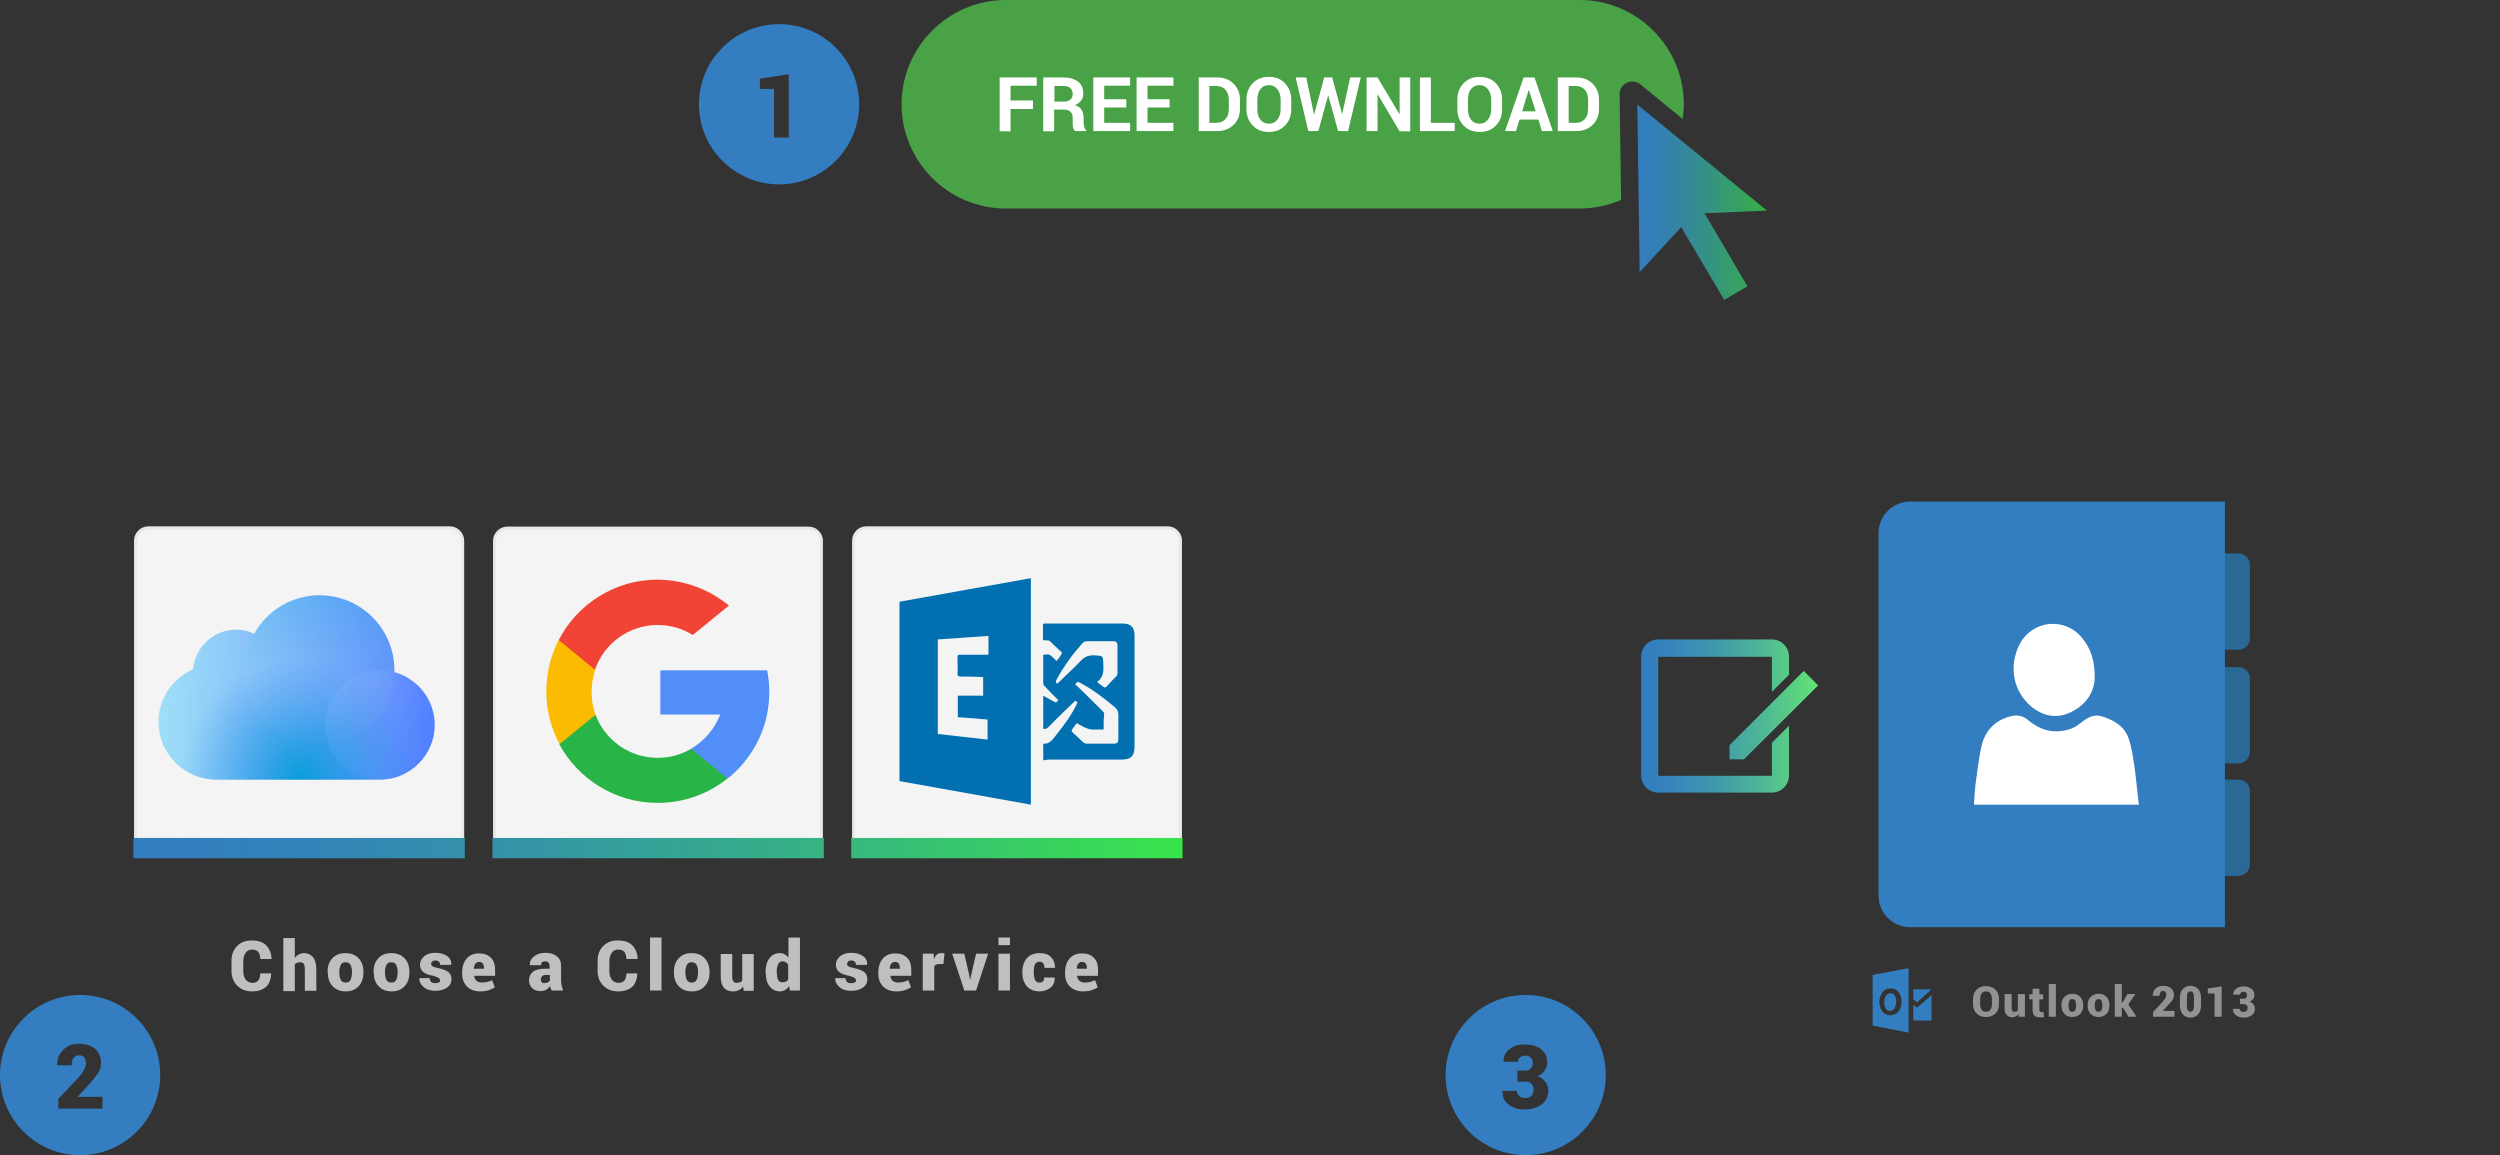
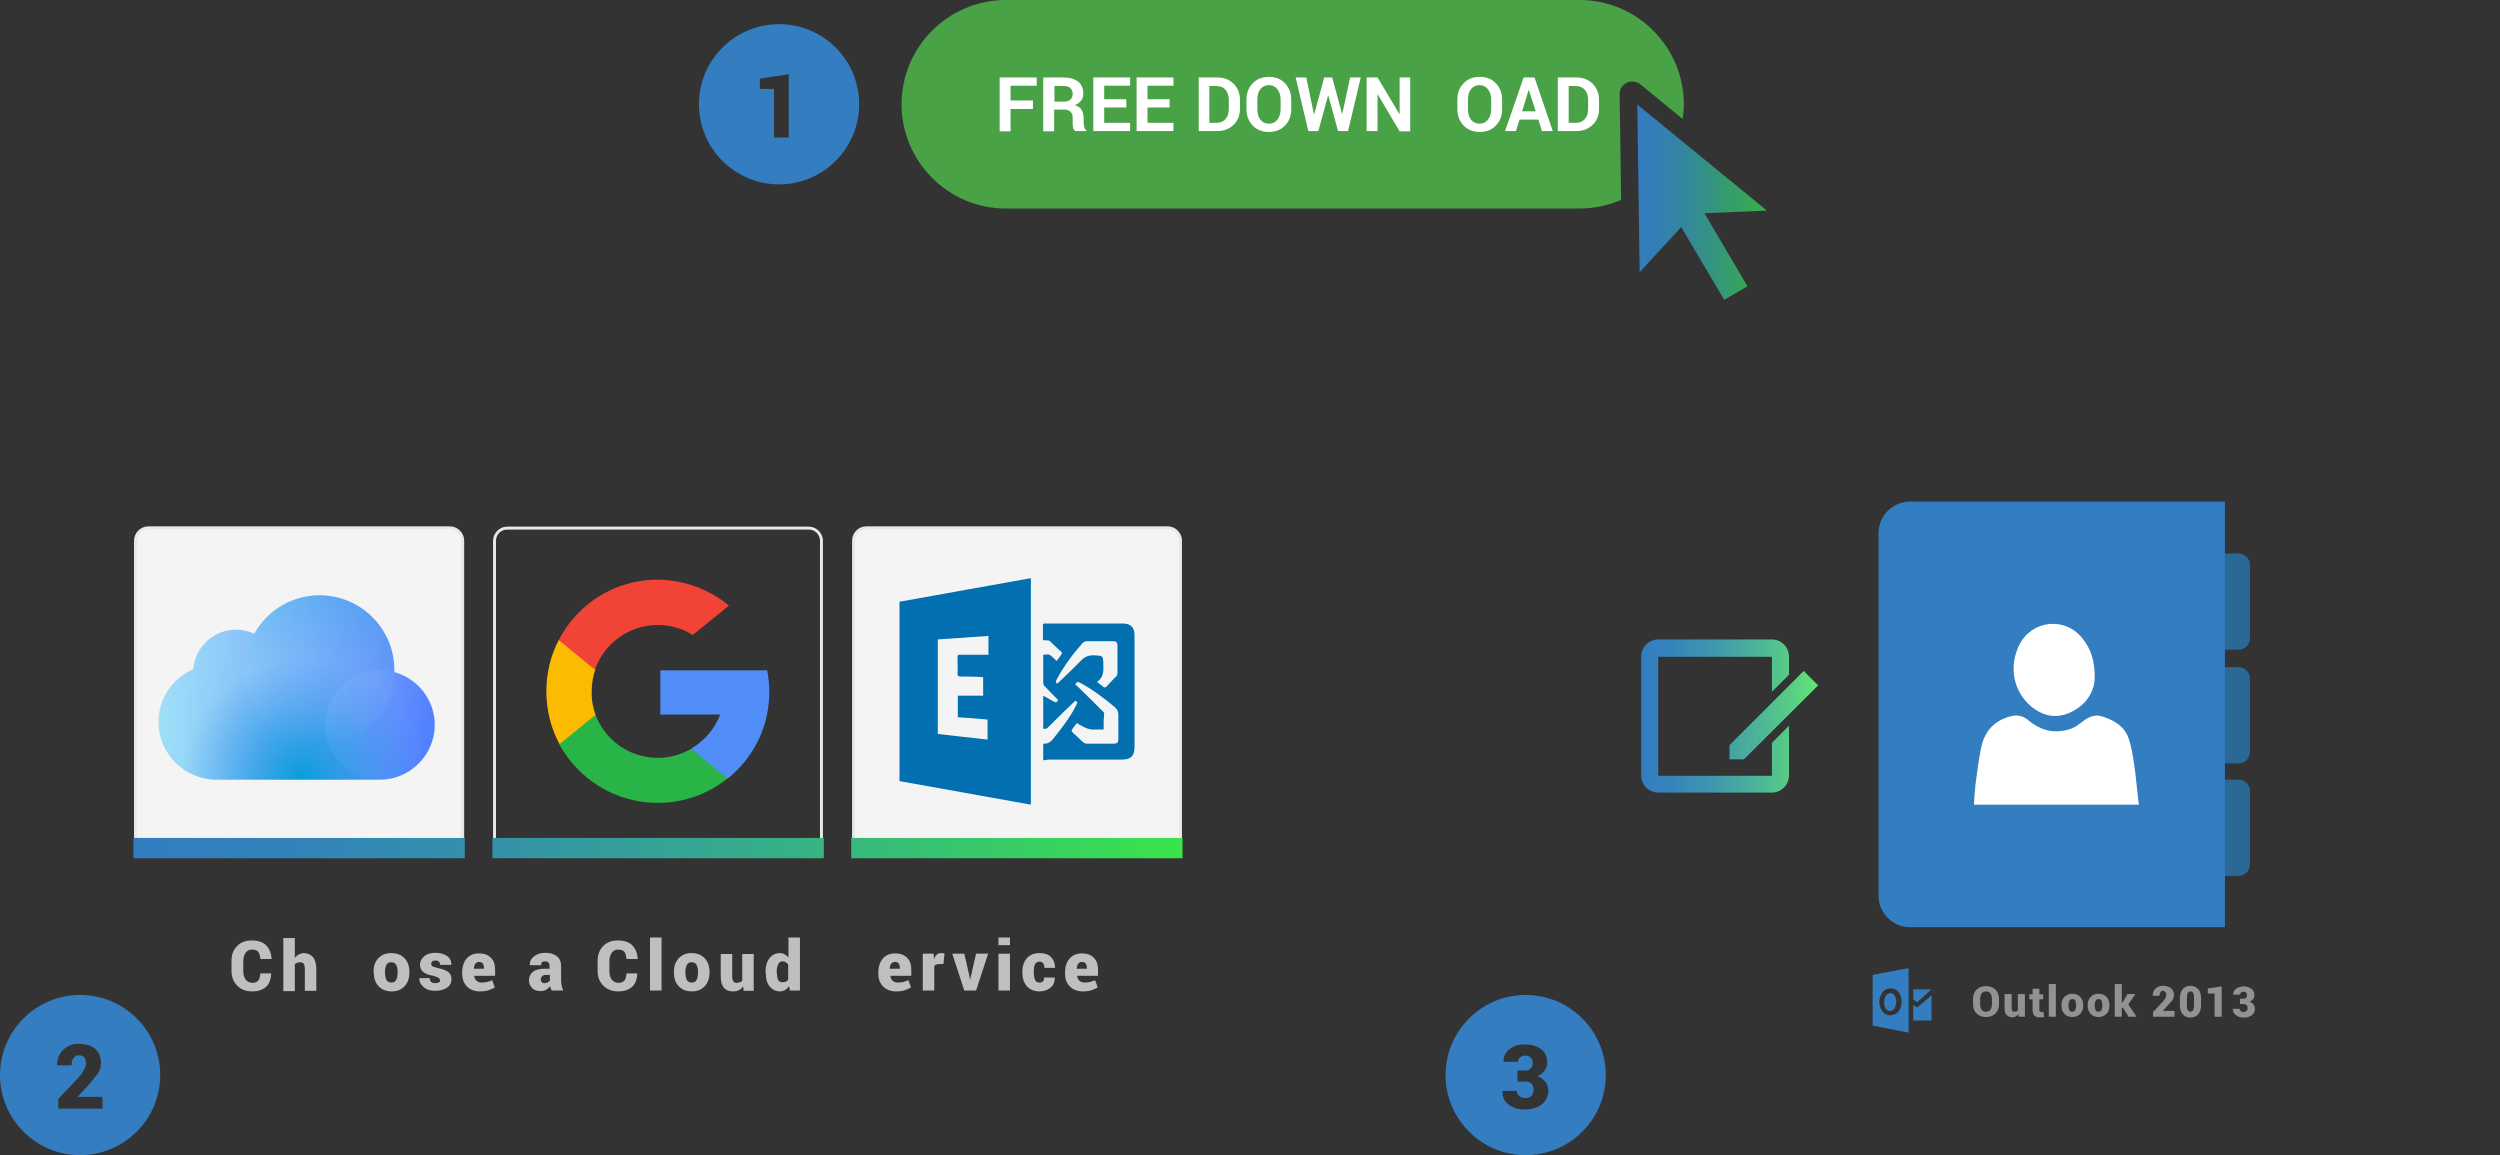
<svg xmlns="http://www.w3.org/2000/svg" version="1.1" id="Layer_1" x="0px" y="0px" width="848.8px" height="392.2px" viewBox="0 0 848.8 392.2" style="enable-background:new 0 0 848.8 392.2;" xml:space="preserve">
  <rect x="0" y="0" width="848.8" height="392.2" fill="#333333" stroke="none" />
  <g>
    <g>
      <g>
        <g>
          <g>
            <path style="fill:#49A246;" d="M549.9,32c0-1.7,0.9-3.2,2.4-3.9c1.5-0.7,3.3-0.5,4.6,0.5l14.4,11.8c0.2-1.6,0.4-3.3,0.4-5       c0-19.5-15.9-35.4-35.4-35.4H341.5c-19.5,0-35.4,15.9-35.4,35.4c0,19.5,15.9,35.4,35.4,35.4h194.8c5,0,9.8-1.1,14.1-2.9       L549.9,32z" />
          </g>
          <g>
            <path style="fill:#F4F4F4;" d="M152.7,290.3H50.4c-2.4,0-4.4-2-4.4-4.4V183.6c0-2.4,2-4.4,4.4-4.4h102.3c2.4,0,4.4,2,4.4,4.4       V286C157,288.4,155.1,290.3,152.7,290.3z" />
            <path style="fill:#E8E8E8;" d="M152.7,290.8H50.4c-2.7,0-4.9-2.2-4.9-4.9V183.6c0-2.7,2.2-4.9,4.9-4.9h102.3       c2.7,0,4.9,2.2,4.9,4.9V286C157.5,288.6,155.4,290.8,152.7,290.8z M50.4,179.8c-2.1,0-3.9,1.7-3.9,3.9V286       c0,2.1,1.7,3.9,3.9,3.9h102.3c2.1,0,3.9-1.7,3.9-3.9V183.6c0-2.1-1.7-3.9-3.9-3.9H50.4z" />
          </g>
          <g>
-             <path style="fill:#F4F4F4;" d="M274.6,290.3H172.2c-2.4,0-4.3-1.9-4.3-4.3V183.6c0-2.4,1.9-4.3,4.3-4.3h102.4       c2.4,0,4.3,1.9,4.3,4.3V286C278.9,288.4,277,290.3,274.6,290.3z" />
            <path style="fill:#E8E8E8;" d="M274.6,290.8H172.2c-2.6,0-4.8-2.2-4.8-4.8V183.6c0-2.6,2.2-4.8,4.8-4.8h102.4       c2.6,0,4.8,2.2,4.8,4.8V286C279.4,288.7,277.3,290.8,274.6,290.8z M172.2,179.8c-2.1,0-3.8,1.7-3.8,3.8V286       c0,2.1,1.7,3.8,3.8,3.8h102.4c2.1,0,3.8-1.7,3.8-3.8V183.6c0-2.1-1.7-3.8-3.8-3.8H172.2z" />
          </g>
          <g>
            <path style="fill:#F4F4F4;" d="M396.5,290.2H294.1c-2.4,0-4.3-1.9-4.3-4.3V183.5c0-2.4,1.9-4.3,4.3-4.3h102.4       c2.4,0,4.3,1.9,4.3,4.3v102.4C400.8,288.3,398.9,290.2,396.5,290.2z" />
            <path style="fill:#E8E8E8;" d="M396.5,290.7H294.1c-2.6,0-4.8-2.2-4.8-4.8V183.5c0-2.6,2.2-4.8,4.8-4.8h102.4       c2.6,0,4.8,2.2,4.8,4.8v102.4C401.3,288.5,399.2,290.7,396.5,290.7z M294.1,179.7c-2.1,0-3.8,1.7-3.8,3.8v102.4       c0,2.1,1.7,3.8,3.8,3.8h102.4c2.1,0,3.8-1.7,3.8-3.8V183.5c0-2.1-1.7-3.8-3.8-3.8H294.1z" />
          </g>
          <path style="fill:#337DC0;" d="M27.2,337.8C12.2,337.8,0,350,0,365s12.2,27.2,27.2,27.2c15,0,27.2-12.2,27.2-27.2      S42.2,337.8,27.2,337.8z M34.9,376.4H19.8v-3.3l6.9-7.3c0.9-1,1.5-1.9,1.9-2.7c0.4-0.8,0.6-1.5,0.6-2.1c0-0.8-0.2-1.5-0.6-2      c-0.4-0.5-1-0.7-1.9-0.7c-0.8,0-1.3,0.3-1.8,1c-0.4,0.6-0.6,1.4-0.6,2.4h-4.9l0-0.1c0-2,0.6-3.7,2-5.1c1.4-1.4,3.1-2.1,5.4-2.1      c2.4,0,4.2,0.6,5.5,1.7c1.3,1.2,2,2.8,2,4.8c0,1.4-0.4,2.6-1.1,3.6c-0.7,1-2,2.6-3.9,4.7l-2.9,3.1l0,0.1h8.4V376.4z" />
          <path style="fill:#337DC0;" d="M518,337.8c-15,0-27.2,12.2-27.2,27.2s12.2,27.2,27.2,27.2s27.2-12.2,27.2-27.2      S533,337.8,518,337.8z M523.4,375c-1.5,1.1-3.4,1.7-5.8,1.7c-2,0-3.8-0.5-5.3-1.6c-1.5-1.1-2.2-2.6-2.2-4.6l0-0.1h4.9      c0,0.7,0.3,1.3,0.8,1.7c0.5,0.5,1.2,0.7,2,0.7c0.9,0,1.6-0.2,2.1-0.7c0.5-0.5,0.8-1.1,0.8-1.9c0-1-0.3-1.8-0.8-2.3      s-1.3-0.7-2.3-0.7h-2.4v-3.7h2.4c0.9,0,1.6-0.2,2.1-0.7c0.5-0.5,0.7-1.2,0.7-2c0-0.7-0.2-1.3-0.7-1.7c-0.4-0.5-1.1-0.7-1.9-0.7      c-0.7,0-1.2,0.2-1.7,0.6c-0.5,0.4-0.7,0.9-0.7,1.5h-4.9l0-0.1c-0.1-1.7,0.6-3.1,2-4.2c1.4-1.1,3.1-1.6,5.1-1.6      c2.3,0,4.2,0.5,5.6,1.6c1.4,1.1,2.1,2.6,2.1,4.6c0,1-0.3,1.9-0.9,2.7c-0.6,0.8-1.4,1.5-2.4,1.9c1.2,0.4,2.1,1.1,2.7,1.9      c0.7,0.9,1,1.9,1,3.1C525.6,372.3,524.9,373.8,523.4,375z" />
          <g>
            <path style="fill:#FFFFFF;" d="M350.7,37h-7.6v7.6h-3.7V26.3H352v2.8h-8.9v5h7.6V37z" />
            <path style="fill:#FFFFFF;" d="M357.9,37.3v7.3h-3.7V26.3h6.9c2.1,0,3.7,0.5,4.9,1.4s1.8,2.3,1.8,4c0,0.9-0.2,1.8-0.7,2.4       c-0.5,0.7-1.2,1.2-2.2,1.6c1.1,0.3,1.9,0.8,2.3,1.6c0.5,0.7,0.7,1.7,0.7,2.8v1.3c0,0.5,0.1,1,0.2,1.6c0.1,0.6,0.4,1,0.7,1.2       v0.3H365c-0.3-0.3-0.6-0.7-0.7-1.3c-0.1-0.6-0.1-1.2-0.1-1.8v-1.3c0-0.9-0.2-1.6-0.7-2.1c-0.5-0.5-1.2-0.8-2.1-0.8H357.9z        M357.9,34.5h3.2c1,0,1.8-0.2,2.3-0.7c0.5-0.4,0.8-1.1,0.8-1.9c0-0.8-0.3-1.5-0.8-2c-0.5-0.5-1.3-0.7-2.2-0.7h-3.2V34.5z" />
            <path style="fill:#FFFFFF;" d="M382.4,36.5h-7.5v5.2h8.8v2.8h-12.5V26.3h12.5v2.8h-8.8v4.6h7.5V36.5z" />
            <path style="fill:#FFFFFF;" d="M397.1,36.5h-7.5v5.2h8.8v2.8h-12.5V26.3h12.5v2.8h-8.8v4.6h7.5V36.5z" />
            <path style="fill:#FFFFFF;" d="M407,44.6V26.3h6.3c2.2,0,4.1,0.7,5.5,2.1c1.4,1.4,2.2,3.2,2.2,5.5v3c0,2.2-0.7,4.1-2.2,5.5       c-1.4,1.4-3.3,2.1-5.5,2.1H407z M410.6,29.1v12.6h2.4c1.3,0,2.3-0.4,3.1-1.3s1.1-2,1.1-3.5v-3c0-1.4-0.4-2.6-1.1-3.4       s-1.8-1.3-3.1-1.3H410.6z" />
            <path style="fill:#FFFFFF;" d="M438.4,37.1c0,2.2-0.7,4.1-2.1,5.5c-1.4,1.5-3.3,2.2-5.5,2.2c-2.2,0-4.1-0.7-5.5-2.2       c-1.4-1.5-2.1-3.3-2.1-5.5v-3.3c0-2.2,0.7-4.1,2.1-5.5c1.4-1.5,3.2-2.2,5.5-2.2c2.3,0,4.1,0.7,5.5,2.2s2.1,3.3,2.1,5.5V37.1z        M434.8,33.8c0-1.4-0.4-2.6-1.1-3.5c-0.7-0.9-1.7-1.4-2.9-1.4c-1.2,0-2.2,0.5-2.9,1.4s-1,2.1-1,3.5v3.3c0,1.4,0.3,2.6,1,3.5       c0.7,0.9,1.7,1.4,2.9,1.4c1.3,0,2.2-0.5,2.9-1.4c0.7-0.9,1.1-2.1,1.1-3.5V33.8z" />
            <path style="fill:#FFFFFF;" d="M455.7,38.8L455.7,38.8l2.7-12.5h3.6l-4.3,18.2h-3.4l-3.3-12h-0.1l-3.3,12h-3.4l-4.3-18.2h3.6       l2.6,12.5l0.1,0l3.4-12.5h2.7L455.7,38.8z" />
            <path style="fill:#FFFFFF;" d="M478.8,44.6h-3.6l-7.4-12.5l-0.1,0v12.4H464V26.3h3.7l7.4,12.4l0.1,0V26.3h3.6V44.6z" />
-             <path style="fill:#FFFFFF;" d="M485.8,41.7h8.1v2.8h-11.8V26.3h3.7V41.7z" />
            <path style="fill:#FFFFFF;" d="M510,37.1c0,2.2-0.7,4.1-2.1,5.5c-1.4,1.5-3.3,2.2-5.5,2.2c-2.2,0-4.1-0.7-5.5-2.2       c-1.4-1.5-2.1-3.3-2.1-5.5v-3.3c0-2.2,0.7-4.1,2.1-5.5c1.4-1.5,3.2-2.2,5.5-2.2c2.3,0,4.1,0.7,5.5,2.2s2.1,3.3,2.1,5.5V37.1z        M506.3,33.8c0-1.4-0.4-2.6-1.1-3.5c-0.7-0.9-1.7-1.4-2.9-1.4c-1.2,0-2.2,0.5-2.9,1.4s-1,2.1-1,3.5v3.3c0,1.4,0.3,2.6,1,3.5       c0.7,0.9,1.7,1.4,2.9,1.4c1.3,0,2.2-0.5,2.9-1.4c0.7-0.9,1.1-2.1,1.1-3.5V33.8z" />
            <path style="fill:#FFFFFF;" d="M522.3,40.6h-6.4l-1.2,3.9H511l6.3-18.2h3.7l6.2,18.2h-3.7L522.3,40.6z M516.8,37.8h4.6       l-2.3-7.2h-0.1L516.8,37.8z" />
            <path style="fill:#FFFFFF;" d="M528.9,44.6V26.3h6.3c2.2,0,4.1,0.7,5.5,2.1c1.4,1.4,2.2,3.2,2.2,5.5v3c0,2.2-0.7,4.1-2.2,5.5       c-1.4,1.4-3.3,2.1-5.5,2.1H528.9z M532.6,29.1v12.6h2.4c1.3,0,2.3-0.4,3.1-1.3s1.1-2,1.1-3.5v-3c0-1.4-0.4-2.6-1.1-3.4       s-1.8-1.3-3.1-1.3H532.6z" />
          </g>
          <path style="fill:#337DC0;" d="M264.5,8.2c-15,0-27.2,12.2-27.2,27.2s12.2,27.2,27.2,27.2c15,0,27.2-12.2,27.2-27.2      S279.6,8.2,264.5,8.2z M267.8,46.7h-5V30.2H258v-3.5l9.8-1.5V46.7z" />
          <g>
            <path style="fill:#FBBB00;" d="M202.2,242.7l-2.6,9.8l-9.6,0.2c-2.9-5.3-4.5-11.5-4.5-18c0-6.3,1.5-12.2,4.2-17.4h0l8.6,1.6       l3.8,8.5c-0.8,2.3-1.2,4.8-1.2,7.3C200.8,237.6,201.3,240.2,202.2,242.7z" />
            <path style="fill:#518EF8;" d="M260.5,227.7c0.4,2.3,0.7,4.7,0.7,7.1c0,2.7-0.3,5.4-0.8,7.9c-1.8,8.7-6.7,16.3-13.3,21.6l0,0       l-10.8-0.6l-1.5-9.6c4.4-2.6,7.9-6.7,9.7-11.5h-20.3v-15h20.6H260.5L260.5,227.7z" />
            <path style="fill:#28B446;" d="M247,264.3L247,264.3c-6.5,5.2-14.7,8.3-23.7,8.3c-14.4,0-27-8.1-33.4-19.9l12.3-10       c3.2,8.5,11.4,14.6,21.1,14.6c4.2,0,8-1.1,11.4-3.1L247,264.3z" />
            <path style="fill:#F14336;" d="M247.5,205.6l-12.3,10c-3.5-2.2-7.5-3.4-11.9-3.4c-9.9,0-18.3,6.4-21.3,15.2l-12.3-10.1h0       c6.3-12.2,19-20.5,33.6-20.5C232.5,196.9,240.9,200.2,247.5,205.6z" />
          </g>
          <g>
            <g>
              <path style="fill:#016FB0;" d="M350,273.2c-14.9-2.7-29.7-5.3-44.6-8c0-20.3,0-40.5,0-60.9c14.8-2.7,29.7-5.3,44.6-8        C350,222,350,247.5,350,273.2z M325.2,236.2c2.9,0,5.7,0,8.6,0c0-2.1,0-4.2,0-6.3c-0.6,0-1.1-0.1-1.6-0.1        c-2-0.1-4.1-0.1-6.1-0.1c-0.7,0-1-0.2-1-0.9c0.1-1.6,0-3.1,0-4.7c0-0.6-0.1-1.2,0.2-1.8c3.4,0,6.8,0,10.3,0c0-2.2,0-4.2,0-6.4        c-5.7,0.4-11.4,0.8-17.2,1.2c0,10.7,0,21.4,0,32.1c5.6,0.6,11.2,1.3,16.9,1.9c0-2.3,0-4.5,0-6.8c-3.4-0.3-6.7-0.6-10.1-0.8        C325.2,240.9,325.2,238.5,325.2,236.2z" />
              <path style="fill:#016FB0;" d="M354.2,258.1c0-1.9,0-3.7,0-5.6c2.1,0.2,3.1-1.3,4.2-2.7c2.8-3.5,5.5-7.1,7.4-11.2        c-0.2-0.4-0.4-0.6-0.7-0.7c-1.8,1.7-3.5,3.4-5.3,5.1c-1.3,1.3-2.6,2.6-3.9,3.9c-0.5,0.5-1,0.7-1.7,0.5c0-3.7,0-7.4,0-11.2        c1.3,0.7,2.4,1.3,3.6,2c0.8,0.4,0.9,0.4,1.5-0.5c-1.5-1.5-3-3-4.5-4.6c-0.3-0.3-0.6-0.7-0.6-1.2c0-3.1,0-6.3,0-9.6        c0.9,0,1.8-0.4,2.6,0.3c0.7,0.6,1.3,1.2,1.9,1.8c0.7-0.7,1.2-1.5,1.7-2.3c0.3-0.4,0.1-0.7-0.2-0.9c-1.2-1.1-2.4-2.2-3.6-3.4        c-0.7-0.7-1.6-0.2-2.5-0.5c0-1.8,0-3.6,0-5.4c0.4-0.3,0.8-0.2,1.2-0.2c8.6,0,17.2,0,25.8,0c2.9,0,4.1,1.3,4.1,4.1        c0,12.5,0,25.1,0,37.6c0,3.3-1.2,4.5-4.5,4.5c-8.3,0-16.7,0-25,0C355.3,258.1,354.8,258.1,354.2,258.1z M374.7,247.7        c-1.4,0-2.6,0-3.8,0c-2,0-5.1-2.1-5.3-2.2l-1.5,2c-0.4,0.5-0.3,0.9,0.2,1.3c1.1,1,2.2,2,3.2,3c0.5,0.5,1,0.7,1.7,0.7        c2.9,0,5.8,0,8.8,0c1.4,0,1.7-0.4,1.7-1.7c0-2.7,0-5.3,0-8c0-1.1-0.3-2-1.2-2.7c-3.7-3.1-7.5-6-11.8-8.3        c-0.7-0.4-1.2-0.4-1.6,0.7c0.3,0.2,0.6,0.4,1,0.8c2.7,2.6,5.4,5.3,8,7.9c0.3,0.3,0.8,0.6,0.8,1.2        C374.7,244,374.7,245.7,374.7,247.7z M372.6,231.7c0.7,0.5,1.4,1,2,1.5c0.5,0.4,0.8,0.2,1.2-0.2c1.1-1.2,2.1-2.3,3.2-3.4        c0.4-0.4,0.4-0.8,0.4-1.3c0-3.1,0-6.1,0-9.2c0-0.9-0.4-1.4-1.4-1.4c-3,0-5.9,0-8.9,0c-0.7,0-1.2,0.3-1.6,0.7        c-3.4,3.8-6.4,7.9-8.8,12.4c-0.4,0.7-0.2,1.1,0.3,1.3c2.7-2.6,5.4-5.1,7.9-7.7c1.3-1.4,2.7-2,4.7-1.9c2.9,0.2,2.9,0,3,3        c0.1,2.3,0.1,4.5-2.1,6C372.7,231.5,372.7,231.5,372.6,231.7z" />
            </g>
          </g>
          <g>
            <g>
              <path style="fill:#BFBFBF;" d="M92.1,330.4L92.1,330.4c-0.1,2-0.6,3.5-1.7,4.6c-1.1,1-2.7,1.6-4.7,1.6c-2.1,0-3.8-0.6-5.1-1.9        c-1.3-1.3-2-2.9-2-5v-3.5c0-2,0.6-3.7,1.9-5c1.3-1.3,2.9-1.9,4.9-1.9c2.1,0,3.8,0.5,4.9,1.6c1.1,1.1,1.8,2.6,1.9,4.6l0,0.1        h-3.8c-0.1-1.1-0.3-1.9-0.7-2.4c-0.4-0.5-1.2-0.8-2.2-0.8c-0.9,0-1.6,0.4-2.1,1.1c-0.5,0.7-0.8,1.6-0.8,2.8v3.5        c0,1.2,0.3,2.1,0.8,2.8c0.6,0.7,1.3,1.1,2.3,1.1c0.9,0,1.6-0.3,2-0.8s0.6-1.3,0.7-2.4H92.1z" />
              <path style="fill:#BFBFBF;" d="M100,325.4c0.4-0.6,0.8-1,1.4-1.3c0.5-0.3,1.1-0.5,1.8-0.5c1.3,0,2.3,0.5,3.1,1.4        c0.7,0.9,1.1,2.3,1.1,4.2v7.2h-3.9v-7.2c0-1-0.1-1.6-0.4-2s-0.7-0.5-1.3-0.5c-0.4,0-0.7,0.1-1,0.2c-0.3,0.1-0.5,0.3-0.7,0.5        v9.1h-3.9v-18h3.9V325.4z" />
-               <path style="fill:#BFBFBF;" d="M111.2,330c0-1.9,0.5-3.4,1.6-4.6s2.5-1.8,4.5-1.8c1.9,0,3.4,0.6,4.5,1.8s1.6,2.7,1.6,4.6v0.2        c0,1.9-0.5,3.4-1.6,4.6c-1.1,1.2-2.5,1.8-4.4,1.8c-1.9,0-3.4-0.6-4.5-1.8c-1.1-1.2-1.6-2.7-1.6-4.6V330z M115.2,330.2        c0,1,0.2,1.9,0.5,2.5c0.3,0.6,0.9,0.9,1.7,0.9c0.8,0,1.3-0.3,1.6-0.9c0.3-0.6,0.5-1.4,0.5-2.5V330c0-1-0.2-1.8-0.5-2.4        c-0.3-0.6-0.9-0.9-1.7-0.9c-0.8,0-1.3,0.3-1.6,0.9c-0.3,0.6-0.5,1.4-0.5,2.4V330.2z" />
              <path style="fill:#BFBFBF;" d="M126.8,330c0-1.9,0.5-3.4,1.6-4.6s2.5-1.8,4.5-1.8c1.9,0,3.4,0.6,4.5,1.8s1.6,2.7,1.6,4.6v0.2        c0,1.9-0.5,3.4-1.6,4.6c-1.1,1.2-2.5,1.8-4.4,1.8c-1.9,0-3.4-0.6-4.5-1.8c-1.1-1.2-1.6-2.7-1.6-4.6V330z M130.7,330.2        c0,1,0.2,1.9,0.5,2.5c0.3,0.6,0.9,0.9,1.7,0.9c0.8,0,1.3-0.3,1.6-0.9c0.3-0.6,0.5-1.4,0.5-2.5V330c0-1-0.2-1.8-0.5-2.4        c-0.3-0.6-0.9-0.9-1.7-0.9c-0.8,0-1.3,0.3-1.6,0.9c-0.3,0.6-0.5,1.4-0.5,2.4V330.2z" />
              <path style="fill:#BFBFBF;" d="M149.4,332.8c0-0.3-0.2-0.6-0.5-0.8c-0.4-0.2-1-0.5-1.9-0.7c-1.5-0.3-2.6-0.7-3.3-1.3        c-0.7-0.6-1.1-1.4-1.1-2.5c0-1.1,0.5-2,1.4-2.8s2.2-1.2,3.8-1.2c1.7,0,3,0.4,4,1.1c1,0.7,1.5,1.7,1.4,2.9l0,0.1h-3.8        c0-0.5-0.1-0.9-0.4-1.1c-0.3-0.3-0.7-0.4-1.2-0.4c-0.4,0-0.8,0.1-1,0.3c-0.3,0.2-0.4,0.5-0.4,0.9c0,0.3,0.2,0.6,0.5,0.8        c0.3,0.2,1,0.4,1.9,0.6c1.5,0.3,2.7,0.8,3.4,1.3c0.7,0.6,1.1,1.4,1.1,2.5c0,1.1-0.5,2.1-1.5,2.8s-2.3,1.1-4,1.1        c-1.7,0-3-0.4-4-1.3s-1.5-1.8-1.4-2.9l0-0.1h3.5c0,0.6,0.2,1,0.5,1.3c0.3,0.3,0.8,0.4,1.5,0.4c0.5,0,0.9-0.1,1.2-0.3        S149.4,333.2,149.4,332.8z" />
              <path style="fill:#BFBFBF;" d="M162.9,336.6c-1.8,0-3.3-0.6-4.4-1.7c-1.1-1.2-1.6-2.6-1.6-4.3v-0.4c0-1.9,0.5-3.5,1.5-4.7        s2.4-1.8,4.3-1.8c1.7,0,3,0.5,4,1.5c1,1,1.4,2.4,1.4,4.1v2H161l0,0.1c0.1,0.6,0.3,1.2,0.8,1.6c0.4,0.4,1,0.6,1.8,0.6        c0.7,0,1.3-0.1,1.8-0.2c0.4-0.1,1-0.3,1.7-0.6l0.9,2.4c-0.5,0.4-1.3,0.7-2.1,1S163.9,336.6,162.9,336.6z M162.7,326.6        c-0.6,0-1,0.2-1.3,0.6s-0.5,0.9-0.5,1.6l0,0.1h3.4v-0.3c0-0.6-0.1-1.1-0.4-1.5C163.6,326.8,163.2,326.6,162.7,326.6z" />
              <path style="fill:#BFBFBF;" d="M187.3,336.3c-0.1-0.2-0.2-0.4-0.3-0.7c-0.1-0.2-0.2-0.5-0.2-0.8c-0.4,0.5-0.8,0.9-1.3,1.2        c-0.5,0.3-1.2,0.5-1.9,0.5c-1.2,0-2.2-0.3-2.9-1c-0.7-0.7-1.1-1.6-1.1-2.7c0-1.2,0.5-2.2,1.4-2.9c0.9-0.7,2.3-1,4.2-1h1.4V328        c0-0.5-0.1-0.9-0.4-1.2c-0.3-0.3-0.6-0.4-1.2-0.4c-0.4,0-0.8,0.1-1,0.3c-0.2,0.2-0.3,0.5-0.3,1l-3.8,0l0-0.1        c-0.1-1.1,0.4-2.1,1.4-2.9c1-0.8,2.3-1.2,4-1.2c1.5,0,2.8,0.4,3.8,1.2c1,0.8,1.4,1.9,1.4,3.3v4.7c0,0.7,0.1,1.3,0.2,1.9        c0.1,0.6,0.3,1.1,0.5,1.7L187.3,336.3z M184.8,333.8c0.4,0,0.7-0.1,1.1-0.2c0.3-0.2,0.6-0.4,0.8-0.6v-2h-1.4        c-0.6,0-1.1,0.2-1.3,0.5s-0.4,0.7-0.4,1.1c0,0.4,0.1,0.6,0.4,0.9C184.1,333.7,184.4,333.8,184.8,333.8z" />
              <path style="fill:#BFBFBF;" d="M216.4,330.4L216.4,330.4c-0.1,2-0.6,3.5-1.7,4.6c-1.1,1-2.7,1.6-4.7,1.6        c-2.1,0-3.8-0.6-5.1-1.9s-2-2.9-2-5v-3.5c0-2,0.6-3.7,1.9-5c1.3-1.3,2.9-1.9,4.9-1.9c2.1,0,3.8,0.5,4.9,1.6        c1.1,1.1,1.8,2.6,1.9,4.6l0,0.1h-3.8c-0.1-1.1-0.3-1.9-0.7-2.4c-0.4-0.5-1.2-0.8-2.2-0.8c-0.9,0-1.6,0.4-2.1,1.1        c-0.5,0.7-0.8,1.6-0.8,2.8v3.5c0,1.2,0.3,2.1,0.8,2.8c0.6,0.7,1.3,1.1,2.3,1.1c0.9,0,1.6-0.3,2-0.8c0.4-0.5,0.6-1.3,0.7-2.4        H216.4z" />
              <path style="fill:#BFBFBF;" d="M224.6,336.3h-3.9v-18h3.9V336.3z" />
              <path style="fill:#BFBFBF;" d="M228.8,330c0-1.9,0.5-3.4,1.6-4.6c1.1-1.2,2.5-1.8,4.4-1.8c1.9,0,3.4,0.6,4.5,1.8        c1.1,1.2,1.6,2.7,1.6,4.6v0.2c0,1.9-0.5,3.4-1.6,4.6c-1.1,1.2-2.5,1.8-4.4,1.8c-1.9,0-3.4-0.6-4.5-1.8        c-1.1-1.2-1.6-2.7-1.6-4.6V330z M232.7,330.2c0,1,0.2,1.9,0.5,2.5c0.3,0.6,0.9,0.9,1.7,0.9c0.8,0,1.3-0.3,1.6-0.9        c0.3-0.6,0.5-1.4,0.5-2.5V330c0-1-0.2-1.8-0.5-2.4c-0.3-0.6-0.9-0.9-1.7-0.9c-0.8,0-1.3,0.3-1.6,0.9c-0.3,0.6-0.5,1.4-0.5,2.4        V330.2z" />
              <path style="fill:#BFBFBF;" d="M252.3,334.9c-0.4,0.6-0.9,1-1.5,1.3s-1.2,0.4-2,0.4c-1.3,0-2.3-0.4-3-1.2        c-0.7-0.8-1.1-2.1-1.1-3.9v-7.6h3.9v7.7c0,0.7,0.1,1.2,0.4,1.6s0.6,0.5,1.1,0.5c0.4,0,0.8-0.1,1.1-0.2        c0.3-0.1,0.6-0.3,0.8-0.5v-9.1h3.9v12.5h-3.4L252.3,334.9z" />
              <path style="fill:#BFBFBF;" d="M259.9,330.1c0-1.9,0.4-3.5,1.3-4.7s2.1-1.8,3.6-1.8c0.6,0,1.1,0.1,1.6,0.4        c0.5,0.3,0.9,0.6,1.3,1.1v-6.8h3.9v18h-3.4l-0.3-1.5c-0.4,0.6-0.8,1-1.3,1.3s-1.1,0.5-1.7,0.5c-1.5,0-2.7-0.6-3.6-1.7        s-1.3-2.6-1.3-4.5V330.1z M263.8,330.3c0,1,0.1,1.8,0.4,2.4s0.8,0.8,1.5,0.8c0.4,0,0.8-0.1,1.1-0.2s0.6-0.4,0.8-0.7v-5.1        c-0.2-0.3-0.5-0.6-0.8-0.8c-0.3-0.2-0.7-0.3-1.1-0.3c-0.7,0-1.2,0.3-1.5,1s-0.5,1.5-0.5,2.5V330.3z" />
-               <path style="fill:#BFBFBF;" d="M290.6,332.8c0-0.3-0.2-0.6-0.5-0.8c-0.4-0.2-1-0.5-1.9-0.7c-1.5-0.3-2.6-0.7-3.3-1.3        c-0.7-0.6-1.1-1.4-1.1-2.5c0-1.1,0.5-2,1.4-2.8s2.2-1.2,3.8-1.2c1.7,0,3,0.4,4,1.1c1,0.7,1.5,1.7,1.4,2.9l0,0.1h-3.8        c0-0.5-0.1-0.9-0.4-1.1c-0.3-0.3-0.7-0.4-1.2-0.4c-0.4,0-0.8,0.1-1,0.3s-0.4,0.5-0.4,0.9c0,0.3,0.2,0.6,0.5,0.8s1,0.4,1.9,0.6        c1.5,0.3,2.7,0.8,3.4,1.3c0.7,0.6,1.1,1.4,1.1,2.5c0,1.1-0.5,2.1-1.5,2.8s-2.3,1.1-4,1.1c-1.7,0-3-0.4-4-1.3s-1.5-1.8-1.4-2.9        l0-0.1h3.5c0,0.6,0.2,1,0.5,1.3c0.3,0.3,0.8,0.4,1.5,0.4c0.5,0,0.9-0.1,1.2-0.3S290.6,333.2,290.6,332.8z" />
              <path style="fill:#BFBFBF;" d="M304.2,336.6c-1.8,0-3.3-0.6-4.4-1.7c-1.1-1.2-1.6-2.6-1.6-4.3v-0.4c0-1.9,0.5-3.5,1.5-4.7        s2.4-1.8,4.3-1.8c1.7,0,3,0.5,4,1.5c1,1,1.4,2.4,1.4,4.1v2h-7.1l0,0.1c0.1,0.6,0.3,1.2,0.8,1.6s1,0.6,1.8,0.6        c0.7,0,1.3-0.1,1.8-0.2c0.4-0.1,1-0.3,1.7-0.6l0.9,2.4c-0.5,0.4-1.3,0.7-2.1,1S305.2,336.6,304.2,336.6z M303.9,326.6        c-0.6,0-1,0.2-1.3,0.6s-0.5,0.9-0.5,1.6l0,0.1h3.4v-0.3c0-0.6-0.1-1.1-0.4-1.5C304.9,326.8,304.4,326.6,303.9,326.6z" />
              <path style="fill:#BFBFBF;" d="M320.3,327.3l-1.4,0c-0.4,0-0.8,0.1-1.1,0.2s-0.5,0.4-0.6,0.6v8.2h-3.9v-12.5h3.7l0.1,1.8        c0.3-0.7,0.6-1.2,1-1.5c0.4-0.4,0.9-0.5,1.5-0.5c0.2,0,0.4,0,0.6,0c0.2,0,0.4,0.1,0.5,0.1L320.3,327.3z" />
              <path style="fill:#BFBFBF;" d="M329.1,331.2l0.2,1.3l0.1,0l0.3-1.3l1.7-7.4h4.1l-4.1,12.5h-4l-4.1-12.5h4.1L329.1,331.2z" />
              <path style="fill:#BFBFBF;" d="M342.9,320.9H339v-2.6h3.9V320.9z M342.9,336.3H339v-12.5h3.9V336.3z" />
              <path style="fill:#BFBFBF;" d="M352.9,333.6c0.5,0,0.9-0.1,1.2-0.4s0.4-0.7,0.4-1.3h3.6l0,0.1c0,1.4-0.4,2.5-1.4,3.3        s-2.2,1.3-3.7,1.3c-1.9,0-3.4-0.6-4.4-1.8c-1-1.2-1.5-2.7-1.5-4.6V330c0-1.9,0.5-3.4,1.5-4.6c1-1.2,2.5-1.8,4.4-1.8        c1.6,0,2.9,0.4,3.8,1.3c0.9,0.9,1.4,2.1,1.4,3.6l0,0.1h-3.6c0-0.6-0.1-1.1-0.4-1.5c-0.3-0.4-0.7-0.6-1.2-0.6        c-0.7,0-1.3,0.3-1.6,0.9c-0.3,0.6-0.4,1.4-0.4,2.4v0.3c0,1,0.1,1.9,0.4,2.5C351.6,333.3,352.2,333.6,352.9,333.6z" />
              <path style="fill:#BFBFBF;" d="M367.6,336.6c-1.8,0-3.3-0.6-4.4-1.7s-1.6-2.6-1.6-4.3v-0.4c0-1.9,0.5-3.5,1.5-4.7        s2.4-1.8,4.3-1.8c1.7,0,3,0.5,4,1.5c1,1,1.4,2.4,1.4,4.1v2h-7.1l0,0.1c0.1,0.6,0.3,1.2,0.8,1.6s1,0.6,1.8,0.6        c0.7,0,1.3-0.1,1.8-0.2c0.4-0.1,1-0.3,1.7-0.6l0.9,2.4c-0.5,0.4-1.3,0.7-2.1,1S368.6,336.6,367.6,336.6z M367.4,326.6        c-0.6,0-1,0.2-1.3,0.6c-0.3,0.4-0.5,0.9-0.5,1.6l0,0.1h3.4v-0.3c0-0.6-0.1-1.1-0.4-1.5C368.3,326.8,367.9,326.6,367.4,326.6z" />
            </g>
          </g>
          <linearGradient id="SVGID_1_" gradientUnits="userSpaceOnUse" x1="45.32" y1="287.954" x2="401.502" y2="287.954">
            <stop offset="0" style="stop-color:#337DC1" />
            <stop offset="0.148" style="stop-color:#3383BA" />
            <stop offset="0.359" style="stop-color:#3493A7" />
            <stop offset="0.608" style="stop-color:#36AE89" />
            <stop offset="0.884" style="stop-color:#38D35E" />
            <stop offset="1" style="stop-color:#39E44A" />
          </linearGradient>
          <path style="fill:url(#SVGID_1_);" d="M157.8,291.4H45.3v-6.9h112.5V291.4z M279.7,284.5H167.2v6.9h112.5V284.5z M401.5,284.5      H289v6.9h112.5V284.5z" />
          <g>
            <linearGradient id="SVGID_2_" gradientUnits="userSpaceOnUse" x1="87.296" y1="-9147.288" x2="58.927" y2="-9166.527" gradientTransform="matrix(1 0 0 -1 0 -8911.665)">
              <stop offset="0" style="stop-color:#FFFFFF;stop-opacity:0" />
              <stop offset="1" style="stop-color:#FFFFFF;stop-opacity:6.000000e-02" />
            </linearGradient>
            <circle style="fill:url(#SVGID_2_);" cx="73.2" cy="245.2" r="19.6" />
            <circle style="opacity:0.2;fill:#56C7DA;enable-background:new    ;" cx="80.1" cy="228.5" r="14.7" />
            <g>
              <linearGradient id="SVGID_3_" gradientUnits="userSpaceOnUse" x1="53.669" y1="-9145.085" x2="147.583" y2="-9145.085" gradientTransform="matrix(1 0 0 -1 0 -8911.665)">
                <stop offset="0" style="stop-color:#95DCF6" />
                <stop offset="1" style="stop-color:#507EFF" />
              </linearGradient>
              <path style="fill:url(#SVGID_3_);" d="M133.9,228.2c0-0.2,0-0.5,0-0.7c0-14-11.4-25.4-25.4-25.4c-9.3,0-17.8,5.1-22.2,13.1        c-1.9-0.9-4-1.4-6.1-1.4c-7.6,0-13.8,5.8-14.6,13.4c-7.1,3.1-11.8,10.1-11.8,17.9c0,10.8,8.8,19.6,19.6,19.6H129        c10.2,0,18.6-8.3,18.6-18.6C147.6,237.7,141.9,230.4,133.9,228.2z" />
              <radialGradient id="SVGID_4_" cx="101.931" cy="-9175.411" r="39.906" gradientTransform="matrix(1 0 0 -1 0 -8911.665)" gradientUnits="userSpaceOnUse">
                <stop offset="0" style="stop-color:#009ADA" />
                <stop offset="1" style="stop-color:#1E88E5;stop-opacity:0" />
              </radialGradient>
              <path style="fill:url(#SVGID_4_);" d="M133.9,228.2c0-0.2,0-0.5,0-0.7c0-14-11.4-25.4-25.4-25.4c-9.3,0-17.8,5.1-22.2,13.1        c-1.9-0.9-4-1.4-6.1-1.4c-7.6,0-13.8,5.8-14.6,13.4c-7.1,3.1-11.8,10.1-11.8,17.9c0,10.8,8.8,19.6,19.6,19.6H129        c10.2,0,18.6-8.3,18.6-18.6C147.6,237.7,141.9,230.4,133.9,228.2z" />
              <linearGradient id="SVGID_5_" gradientUnits="userSpaceOnUse" x1="112.146" y1="-9149.945" x2="145.846" y2="-9165.66" gradientTransform="matrix(1 0 0 -1 0 -8911.665)">
                <stop offset="0" style="stop-color:#FFFFFF;stop-opacity:6.000000e-02" />
                <stop offset="1" style="stop-color:#FFFFFF;stop-opacity:0" />
              </linearGradient>
              <circle style="fill:url(#SVGID_5_);" cx="129" cy="246.1" r="18.6" />
              <linearGradient id="SVGID_6_" gradientUnits="userSpaceOnUse" x1="108.453" y1="-9113.78" x2="108.453" y2="-9164.65" gradientTransform="matrix(1 0 0 -1 0 -8911.665)">
                <stop offset="0" style="stop-color:#00ACCD;stop-opacity:0.2" />
                <stop offset="0.127" style="stop-color:#1AB4D2;stop-opacity:0.174" />
                <stop offset="0.4" style="stop-color:#5CCADF;stop-opacity:0.12" />
                <stop offset="0.793" style="stop-color:#C5ECF4;stop-opacity:4.141600e-02" />
                <stop offset="1" style="stop-color:#FFFFFF;stop-opacity:0" />
              </linearGradient>
              <circle style="fill:url(#SVGID_6_);" cx="108.5" cy="227.6" r="25.4" />
              <linearGradient id="SVGID_7_" gradientUnits="userSpaceOnUse" x1="63.284" y1="-9131.931" x2="144.014" y2="-9169.575" gradientTransform="matrix(1 0 0 -1 0 -8911.665)">
                <stop offset="0" style="stop-color:#FFFFFF;stop-opacity:0.1" />
                <stop offset="1" style="stop-color:#FFFFFF;stop-opacity:0" />
              </linearGradient>
              <path style="fill:url(#SVGID_7_);" d="M133.9,228.2c0-0.2,0-0.5,0-0.7c0-14-11.4-25.4-25.4-25.4c-9.3,0-17.8,5.1-22.2,13.1        c-1.9-0.9-4-1.4-6.1-1.4c-7.6,0-13.8,5.8-14.6,13.4c-7.1,3.1-11.8,10.1-11.8,17.9c0,10.8,8.8,19.6,19.6,19.6H129        c10.2,0,18.6-8.3,18.6-18.6C147.6,237.7,141.9,230.4,133.9,228.2z" />
            </g>
          </g>
          <linearGradient id="SVGID_8_" gradientUnits="userSpaceOnUse" x1="555.91" y1="68.666" x2="599.888" y2="68.666">
            <stop offset="0" style="stop-color:#337DC1" />
            <stop offset="0.153" style="stop-color:#3382BB;stop-opacity:0.954" />
            <stop offset="0.352" style="stop-color:#3490AB;stop-opacity:0.894" />
            <stop offset="0.575" style="stop-color:#35A791;stop-opacity:0.828" />
            <stop offset="0.814" style="stop-color:#37C76C;stop-opacity:0.756" />
            <stop offset="1" style="stop-color:#39E44A;stop-opacity:0.7" />
          </linearGradient>
          <polygon style="fill:url(#SVGID_8_);" points="599.9,71.5 555.9,35.5 556.7,92.4 570.8,77.1 585.4,101.8 593.3,97.2 578.7,72.4           " />
        </g>
      </g>
    </g>
    <g>
      <g>
        <g>
          <g>
            <g>
              <path style="fill:#2A6896;" d="M738.7,216.7c0,2.2,1.8,3.9,3.9,3.9H760c2.2,0,3.9-1.8,3.9-3.9v-24.9c0-2.2-1.8-3.9-3.9-3.9        h-17.4c-2.2,0-3.9,1.8-3.9,3.9V216.7z" />
            </g>
            <g>
              <path style="fill:#2A6896;" d="M738.7,255.3c0,2.2,1.8,3.9,3.9,3.9H760c2.2,0,3.9-1.8,3.9-3.9v-24.9c0-2.2-1.8-3.9-3.9-3.9        h-17.4c-2.2,0-3.9,1.8-3.9,3.9V255.3z" />
            </g>
            <g>
              <path style="fill:#2A6896;" d="M738.7,293.5c0,2.2,1.8,3.9,3.9,3.9H760c2.2,0,3.9-1.8,3.9-3.9v-24.9c0-2.2-1.8-3.9-3.9-3.9        h-17.4c-2.2,0-3.9,1.8-3.9,3.9V293.5z" />
            </g>
          </g>
          <path style="fill:#337DC1;" d="M755.4,314.8H648.5c-5.9,0-10.7-4.8-10.7-10.7V181c0-5.9,4.8-10.7,10.7-10.7h106.9V314.8z" />
          <g>
            <path style="fill:#FFFFFF;" d="M724.7,260.3c-0.5-3.2-0.9-6.5-2-9.6c-1.4-4.1-4.8-6.1-8.8-7.4c-3.2-1.1-5.5,0.6-7.8,2.4       c-2.2,1.8-4.9,2.5-7.7,2.6c-3.8,0.1-7-1.5-9.8-3.8c-1.8-1.5-3.7-1.9-6-1.3c-5.7,1.5-8.9,5.3-10,10.8c-0.8,4.1-1.4,8.4-1.9,12.5       c-0.2,2.2-0.4,4.4-0.5,6.7c18.7,0,37.1,0,56,0C725.6,268.8,725.3,264.5,724.7,260.3z" />
            <path style="fill:#FFFFFF;" d="M689.8,240c4,3.2,8.5,4.1,13.3,1.8c5.5-2.6,7.9-7.2,8.1-11.4c0.1-6.2-1.4-10.2-4.2-13.7       c-5.9-7.4-17.1-6.2-21.4,2.2C681.9,226.5,683.6,234.9,689.8,240z" />
          </g>
        </g>
        <g>
          <g>
            <g>
              <g>
                <g>
                  <path style="fill:#939292;" d="M678.7,341c0,1.3-0.4,2.3-1.2,3.1c-0.8,0.8-1.9,1.2-3.2,1.2c-1.3,0-2.4-0.4-3.2-1.2          c-0.8-0.8-1.2-1.9-1.2-3.1v-1.9c0-1.3,0.4-2.3,1.2-3.1c0.8-0.8,1.9-1.2,3.2-1.2c1.3,0,2.3,0.4,3.2,1.2          c0.8,0.8,1.2,1.9,1.2,3.1V341z M676.3,339.1c0-0.7-0.2-1.3-0.5-1.8c-0.3-0.5-0.8-0.7-1.5-0.7c-0.6,0-1.1,0.2-1.5,0.7          c-0.3,0.5-0.5,1.1-0.5,1.8v1.9c0,0.7,0.2,1.4,0.5,1.8c0.3,0.5,0.8,0.7,1.5,0.7c0.6,0,1.1-0.2,1.5-0.7          c0.3-0.5,0.5-1.1,0.5-1.8V339.1z" />
                  <path style="fill:#939292;" d="M685.3,344.3c-0.2,0.3-0.5,0.6-0.9,0.8c-0.4,0.2-0.8,0.3-1.2,0.3c-0.8,0-1.4-0.3-1.9-0.8          c-0.5-0.5-0.7-1.3-0.7-2.4v-4.7h2.4v4.7c0,0.4,0.1,0.8,0.2,1s0.4,0.3,0.7,0.3c0.3,0,0.5,0,0.7-0.1c0.2-0.1,0.4-0.2,0.5-0.3          v-5.6h2.4v7.7h-2.1L685.3,344.3z" />
                  <path style="fill:#939292;" d="M692.4,335.7v1.9h1.3v1.7h-1.3v3.5c0,0.3,0.1,0.5,0.2,0.6c0.1,0.1,0.3,0.2,0.5,0.2          c0.2,0,0.3,0,0.4,0c0.1,0,0.2,0,0.3-0.1l0.2,1.8c-0.3,0.1-0.5,0.1-0.7,0.1c-0.2,0-0.5,0-0.8,0c-0.8,0-1.4-0.2-1.8-0.6          c-0.4-0.4-0.6-1.1-0.6-2v-3.5h-1.1v-1.7h1.1v-1.9H692.4z" />
                  <path style="fill:#939292;" d="M698,345.2h-2.4v-11.1h2.4V345.2z" />
                  <path style="fill:#939292;" d="M699.9,341.3c0-1.2,0.3-2.1,1-2.8c0.7-0.7,1.6-1.1,2.7-1.1c1.2,0,2.1,0.4,2.7,1.1          c0.7,0.7,1,1.7,1,2.8v0.1c0,1.2-0.3,2.1-1,2.8c-0.7,0.7-1.6,1.1-2.7,1.1c-1.2,0-2.1-0.4-2.7-1.1c-0.7-0.7-1-1.7-1-2.8V341.3          z M702.3,341.5c0,0.6,0.1,1.1,0.3,1.5c0.2,0.4,0.5,0.5,1,0.5c0.5,0,0.8-0.2,1-0.6c0.2-0.4,0.3-0.9,0.3-1.5v-0.1          c0-0.6-0.1-1.1-0.3-1.5c-0.2-0.4-0.5-0.6-1-0.6c-0.5,0-0.8,0.2-1,0.6c-0.2,0.4-0.3,0.9-0.3,1.5V341.5z" />
                  <path style="fill:#939292;" d="M708.8,341.3c0-1.2,0.3-2.1,1-2.8c0.7-0.7,1.6-1.1,2.7-1.1c1.2,0,2.1,0.4,2.7,1.1          c0.7,0.7,1,1.7,1,2.8v0.1c0,1.2-0.3,2.1-1,2.8c-0.7,0.7-1.6,1.1-2.7,1.1c-1.2,0-2.1-0.4-2.7-1.1c-0.7-0.7-1-1.7-1-2.8V341.3          z M711.2,341.5c0,0.6,0.1,1.1,0.3,1.5c0.2,0.4,0.5,0.5,1,0.5c0.5,0,0.8-0.2,1-0.6c0.2-0.4,0.3-0.9,0.3-1.5v-0.1          c0-0.6-0.1-1.1-0.3-1.5c-0.2-0.4-0.5-0.6-1-0.6c-0.5,0-0.8,0.2-1,0.6c-0.2,0.4-0.3,0.9-0.3,1.5V341.5z" />
                  <path style="fill:#939292;" d="M720.8,342.2h-0.4v3H718v-11.1h2.4v6.2h0.3l1.6-2.8h2.7l-2.4,3.5l2.8,4.2h-2.7L720.8,342.2z" />
                  <path style="fill:#939292;" d="M738.2,345.2H731v-1.6l3.3-3.5c0.4-0.5,0.7-0.9,0.9-1.3c0.2-0.4,0.3-0.7,0.3-1          c0-0.4-0.1-0.7-0.3-1c-0.2-0.2-0.5-0.4-0.9-0.4c-0.4,0-0.6,0.2-0.8,0.5c-0.2,0.3-0.3,0.7-0.3,1.2h-2.3l0,0          c0-1,0.3-1.8,0.9-2.4c0.6-0.7,1.5-1,2.6-1c1.1,0,2,0.3,2.7,0.8c0.6,0.6,1,1.3,1,2.3c0,0.7-0.2,1.2-0.5,1.7          c-0.3,0.5-1,1.2-1.9,2.2l-1.4,1.5l0,0h4V345.2z" />
                  <path style="fill:#939292;" d="M747.3,341.2c0,1.4-0.3,2.4-1,3.2c-0.6,0.7-1.5,1.1-2.6,1.1c-1.1,0-2-0.4-2.6-1.1          s-1-1.8-1-3.2V339c0-1.4,0.3-2.4,1-3.2c0.6-0.7,1.5-1.1,2.6-1.1c1.1,0,2,0.4,2.6,1.1c0.7,0.7,1,1.8,1,3.2V341.2z           M744.9,338.8c0-0.8-0.1-1.4-0.3-1.7c-0.2-0.3-0.5-0.5-0.9-0.5c-0.4,0-0.7,0.2-0.9,0.5c-0.2,0.3-0.3,0.9-0.3,1.7v2.5          c0,0.8,0.1,1.4,0.3,1.7c0.2,0.3,0.5,0.5,0.9,0.5c0.4,0,0.7-0.2,0.9-0.5c0.2-0.3,0.3-0.9,0.3-1.7V338.8z" />
                  <path style="fill:#939292;" d="M754.3,345.2h-2.4v-7.9h-2.3v-1.7l4.7-0.7V345.2z" />
                  <path style="fill:#939292;" d="M760.5,339.1h1.1c0.4,0,0.8-0.1,1-0.3c0.2-0.2,0.3-0.6,0.3-1c0-0.3-0.1-0.6-0.3-0.8          c-0.2-0.2-0.5-0.3-0.9-0.3c-0.3,0-0.6,0.1-0.8,0.3c-0.2,0.2-0.4,0.4-0.4,0.7h-2.3l0,0c0-0.8,0.3-1.5,1-2          c0.7-0.5,1.5-0.8,2.5-0.8c1.1,0,2,0.3,2.7,0.8c0.7,0.5,1,1.2,1,2.2c0,0.5-0.1,0.9-0.4,1.3c-0.3,0.4-0.7,0.7-1.2,0.9          c0.6,0.2,1,0.5,1.3,0.9c0.3,0.4,0.5,0.9,0.5,1.5c0,0.9-0.4,1.7-1.1,2.2s-1.6,0.8-2.8,0.8c-1,0-1.8-0.3-2.5-0.8          c-0.7-0.5-1.1-1.2-1.1-2.2l0,0h2.3c0,0.3,0.1,0.6,0.4,0.8c0.3,0.2,0.6,0.3,0.9,0.3c0.4,0,0.8-0.1,1-0.4          c0.3-0.2,0.4-0.5,0.4-0.9c0-0.5-0.1-0.9-0.4-1.1c-0.3-0.2-0.6-0.3-1.1-0.3h-1.1V339.1z" />
                </g>
              </g>
            </g>
          </g>
          <g>
            <g>
              <path style="fill-rule:evenodd;clip-rule:evenodd;fill:#337DC1;" d="M642.1,343.2c0.4-0.1,0.8-0.4,1.1-0.8        c0.3-0.5,0.5-1.1,0.6-1.8c0.1-1.1-0.1-2-0.6-2.7c-0.3-0.5-0.8-0.7-1.4-0.7c0,0,0,0,0,0c-0.5,0-1,0.3-1.4,0.7        c-0.5,0.7-0.6,1.6-0.7,2.4c0,0.8,0.2,1.7,0.7,2.4C640.9,343.1,641.5,343.4,642.1,343.2z" />
              <path style="fill-rule:evenodd;clip-rule:evenodd;fill:#337DC1;" d="M635.8,331v17.2l12.2,2.4v-21.9L635.8,331z M644.5,343.5        c-0.7,0.8-1.7,1.2-2.7,1.2c-0.1,0-0.2,0-0.4,0c-1.1-0.1-2.1-0.8-2.6-1.8c-1-1.8-1-3.8,0.1-5.6c0.6-1.2,1.8-1.8,3.1-1.7        c1.5,0,2.6,0.8,3.2,2.3c0.3,0.8,0.4,1.6,0.4,2.2C645.6,341.1,645.4,342.4,644.5,343.5z" />
            </g>
            <polygon style="fill-rule:evenodd;clip-rule:evenodd;fill:#337DC1;" points="649.6,335.9 649.6,339.3 650.9,340.3 655.8,335.9             " />
            <polygon style="fill-rule:evenodd;clip-rule:evenodd;fill:#337DC1;" points="649.6,341.2 650.9,342.1 655.8,337.9 655.8,346.5        649.6,346.5      " />
          </g>
        </g>
      </g>
      <linearGradient id="create_shared_1_" gradientUnits="userSpaceOnUse" x1="557.188" y1="243.108" x2="617.318" y2="243.108">
        <stop offset="0" style="stop-color:#337DC1" />
        <stop offset="0.163" style="stop-color:#3684BC" />
        <stop offset="0.395" style="stop-color:#3F96AE" />
        <stop offset="0.669" style="stop-color:#4DB597" />
        <stop offset="0.973" style="stop-color:#61E077" />
        <stop offset="1" style="stop-color:#63E474" />
      </linearGradient>
      <path id="create_shared_2_" style="fill:url(#create_shared_1_);" d="M607.4,246.4v16.9c0,3.2-2.6,5.8-5.8,5.8h-29.2H563    c-3.2,0-5.8-2.6-5.8-5.8v-20.2v-20.2c0-3.2,2.6-5.8,5.8-5.8h9.4h29.2c3.2,0,5.8,2.6,5.8,5.8v6.2l-5.8,5.8v-11.9h-29.2H563v20.2    v20.2h9.4h29.2v-11.2L607.4,246.4z M592.1,257.8h-4.9V253l25.2-25.2l4.9,4.9L592.1,257.8z" />
    </g>
  </g>
</svg>